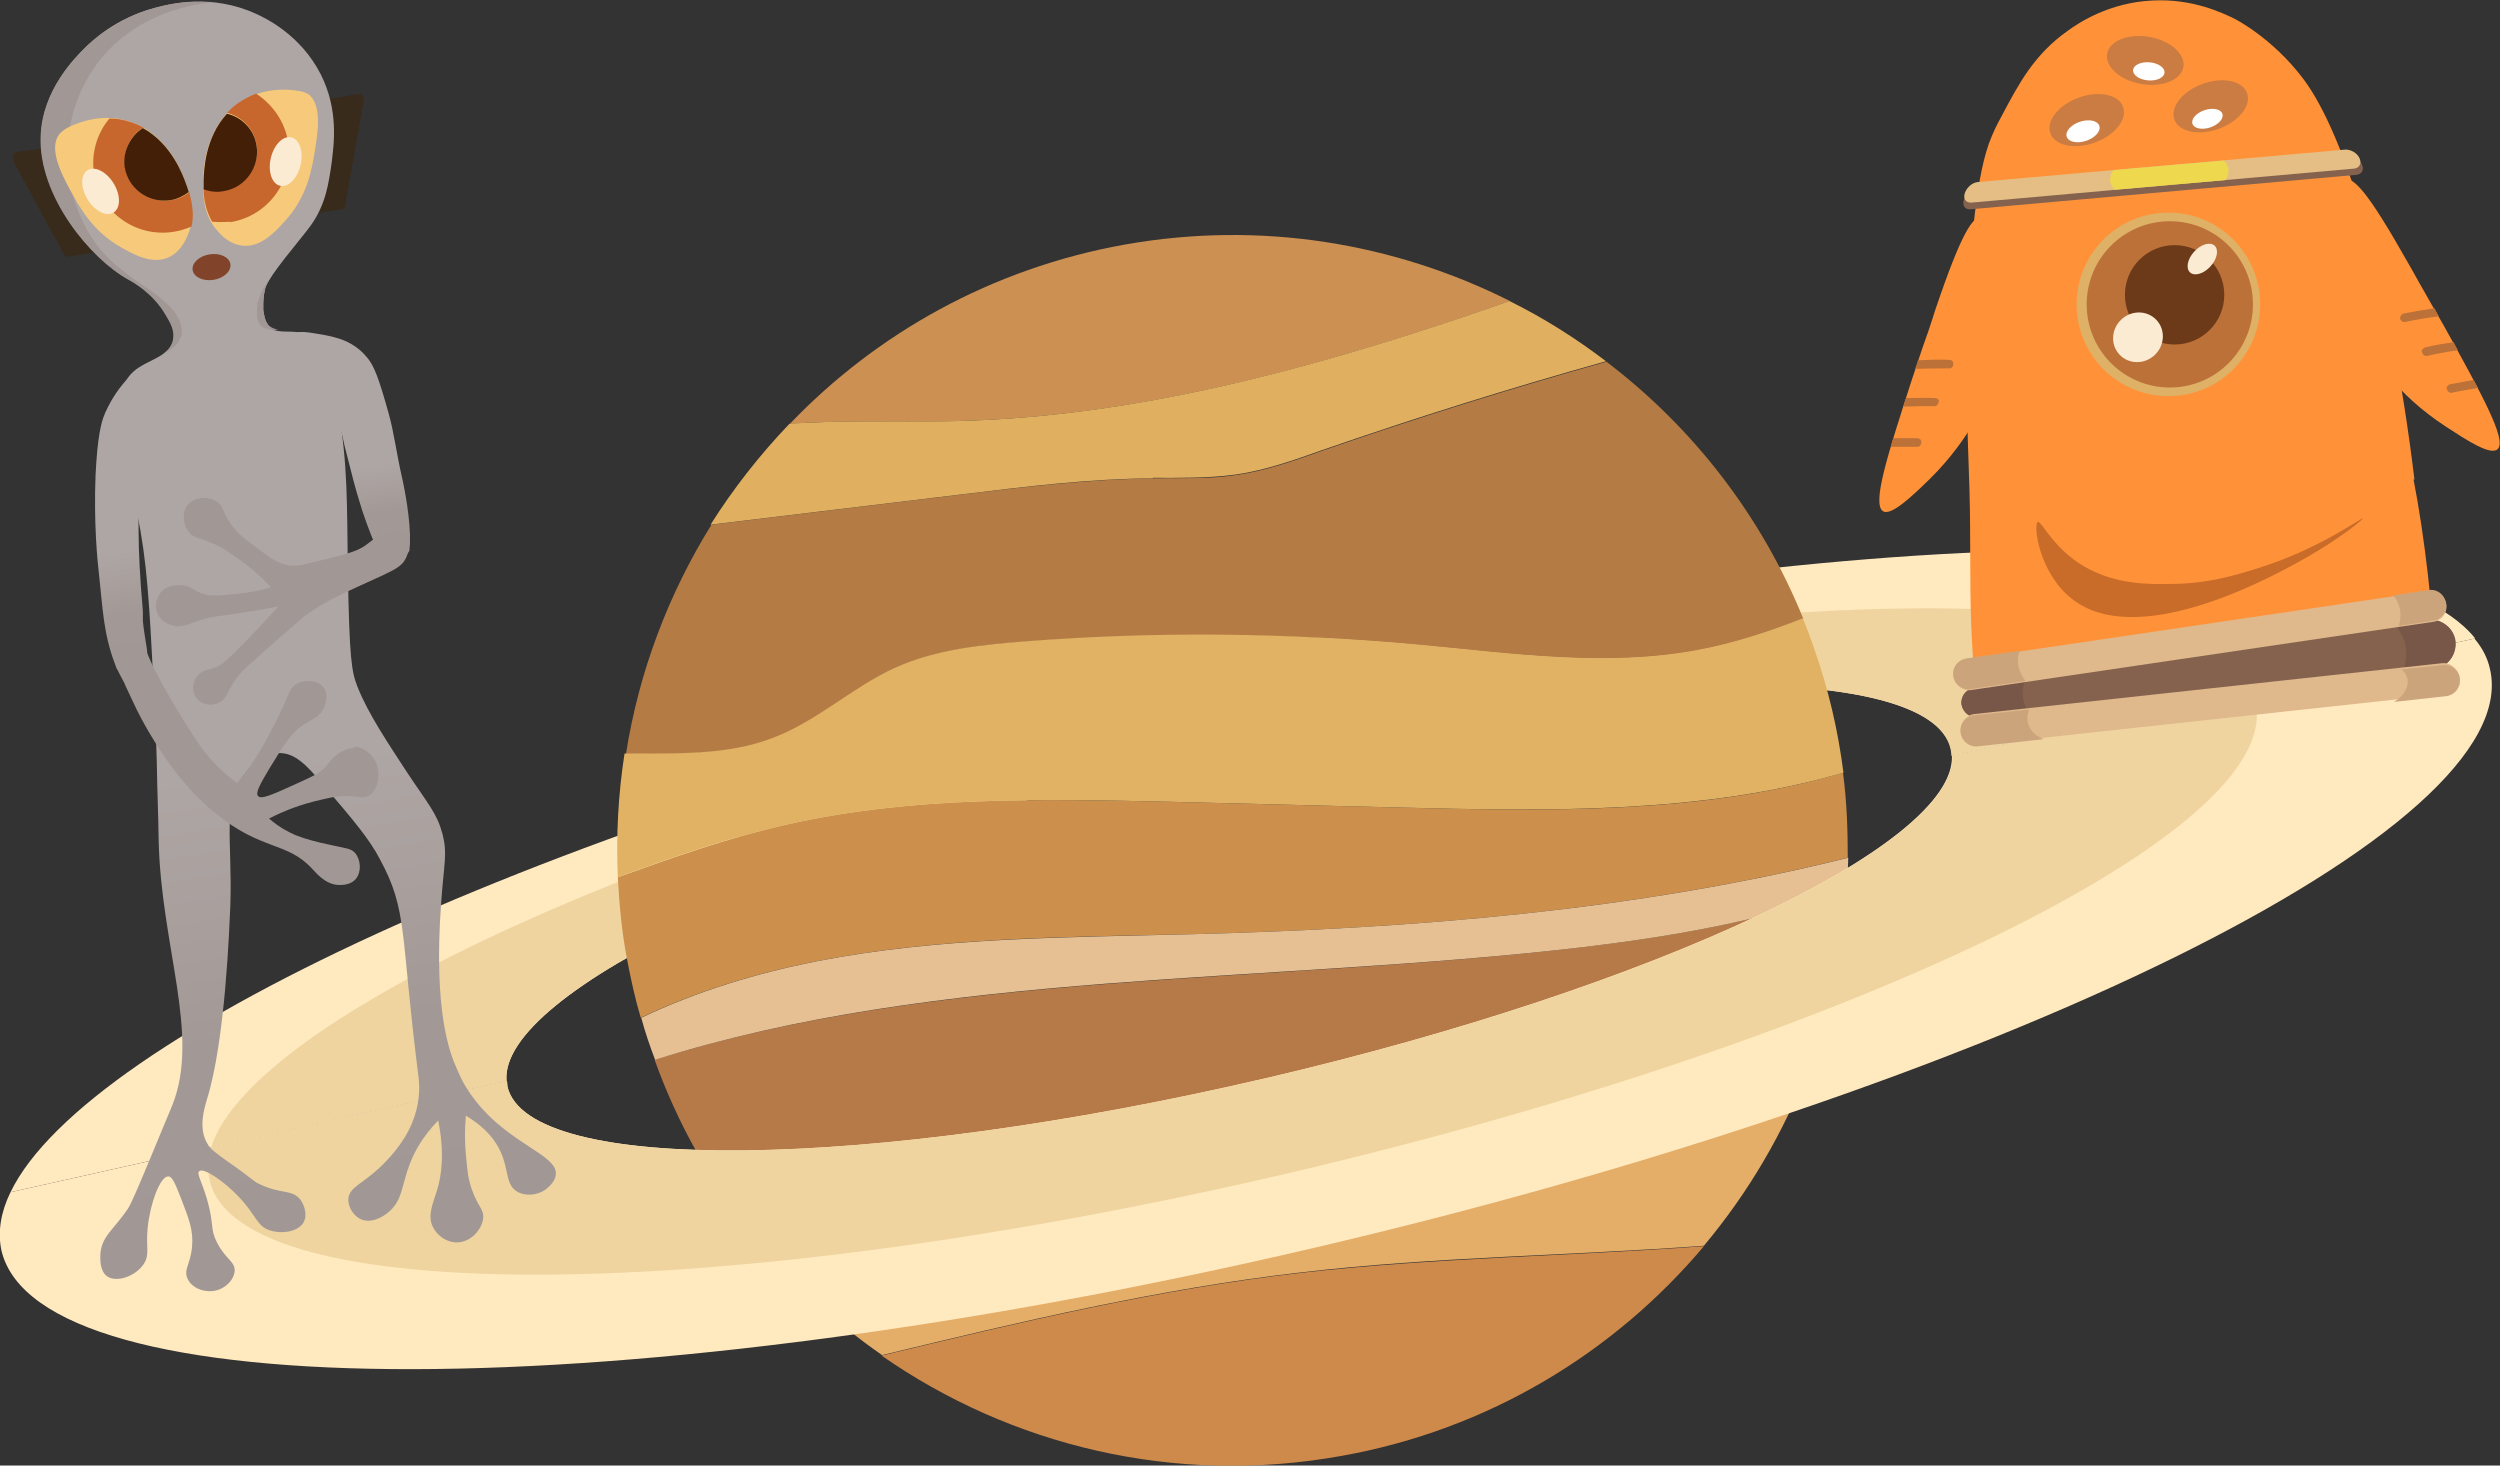
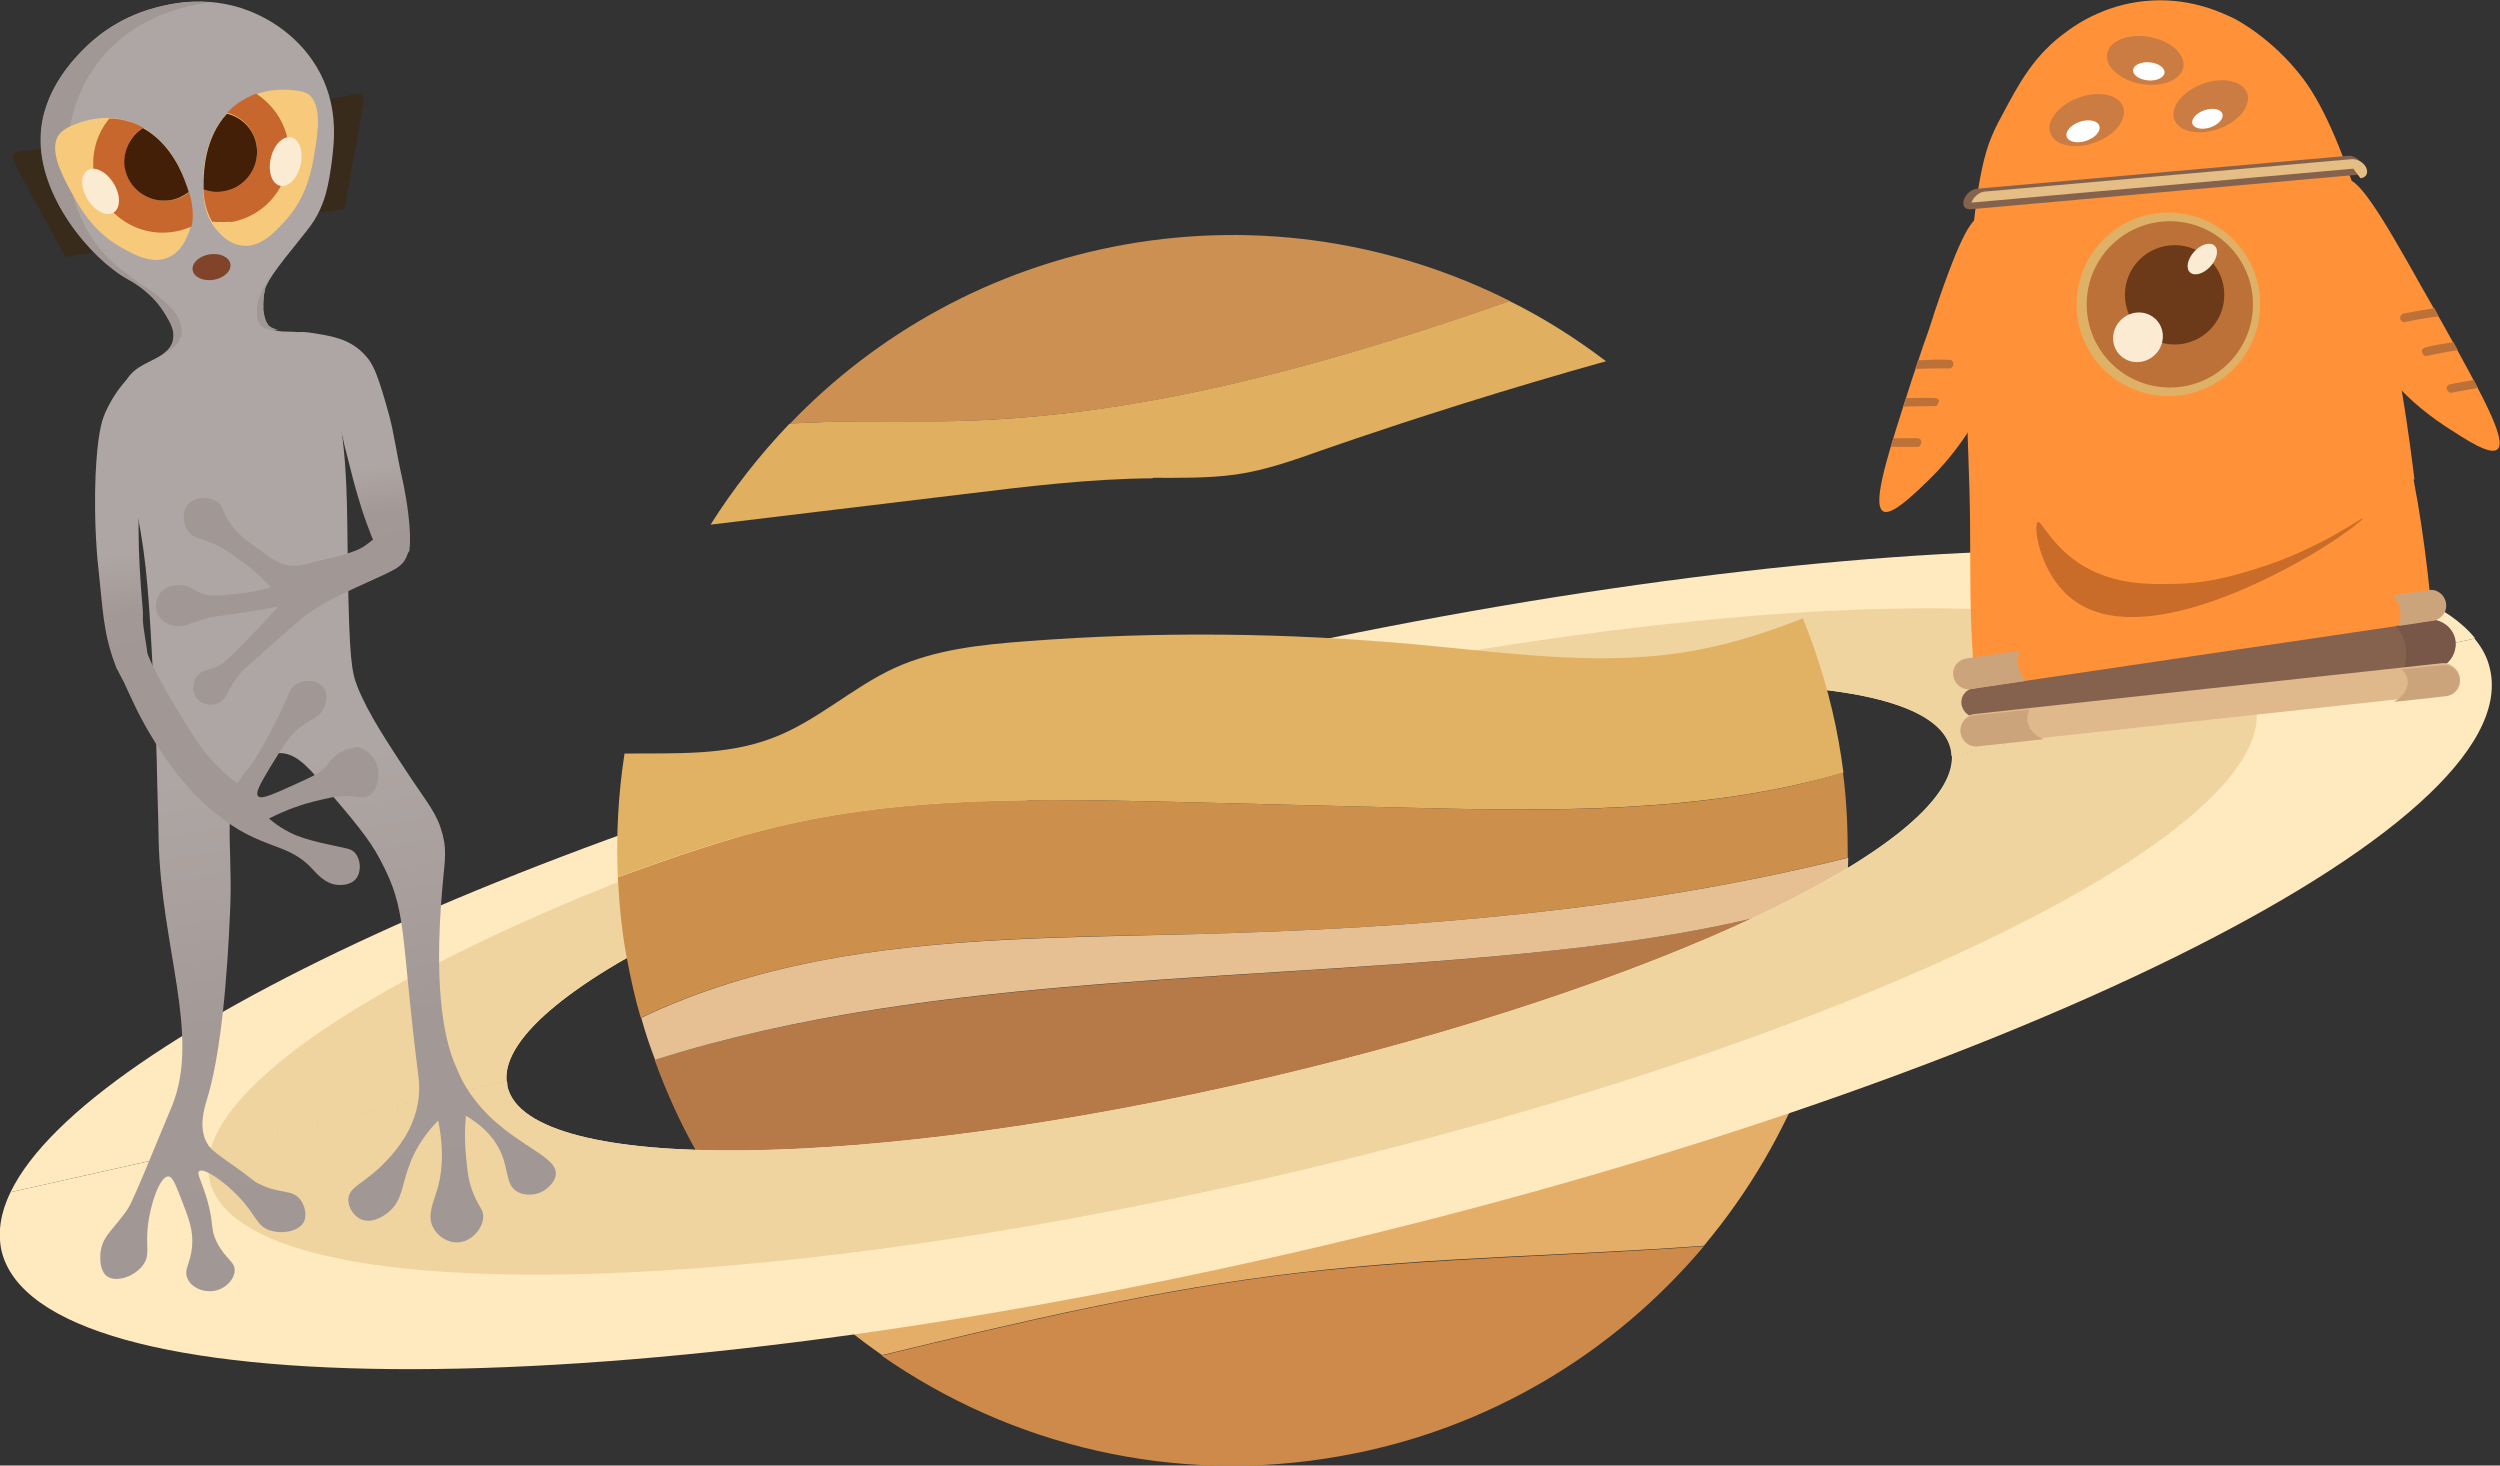
<svg xmlns="http://www.w3.org/2000/svg" xmlns:xlink="http://www.w3.org/1999/xlink" id="_レイヤー_1" data-name="レイヤー_1" version="1.1" viewBox="0 0 523.2 306.7">
  <rect x="0" y="0" width="523.2" height="306.7" fill="#333333" stroke="none" />
  <defs>
    <style>
      .st0 {
        fill: #e4ae68;
      }

      .st1 {
        fill: #ffe9bf;
      }

      .st2 {
        fill: #bc7139;
      }

      .st3 {
        fill: #81442a;
      }

      .st4 {
        fill: #e0af60;
      }

      .st5 {
        fill: #edd84e;
      }

      .st6 {
        fill: #cc904c;
      }

      .st7 {
        fill: #efd49f;
      }

      .st8 {
        fill: url(#_名称未設定グラデーション_32);
      }

      .st9 {
        fill: #fff;
      }

      .st10 {
        fill: #c96c29;
      }

      .st11 {
        fill: #6d3a19;
      }

      .st12 {
        fill: none;
      }

      .st13 {
        fill: #fbebd3;
      }

      .st14 {
        fill: #dfb88c;
      }

      .st15 {
        fill: #cca47c;
      }

      .st16 {
        fill: #a19795;
      }

      .st17 {
        fill: #ff9238;
      }

      .st18 {
        fill: #85624e;
      }

      .st19 {
        fill: #cc9052;
      }

      .st20 {
        fill: url(#_名称未設定グラデーション_31);
      }

      .st21 {
        fill: #ce8a4b;
      }

      .st22 {
        fill: url(#_名称未設定グラデーション_3);
      }

      .st23 {
        fill: #f6ca7a;
      }

      .st24 {
        fill: #cb7c43;
      }

      .st25 {
        fill: #e6bf93;
      }

      .st26 {
        fill: #382b1b;
      }

      .st27 {
        fill: #795748;
      }

      .st28 {
        fill: #c7672e;
      }

      .st29 {
        fill: #b47b44;
      }

      .st30 {
        fill: #b67a48;
      }

      .st31 {
        fill: #e4be84;
      }

      .st32 {
        fill: #deb167;
      }

      .st33 {
        fill: #e1b264;
      }

      .st34 {
        fill: #441f08;
      }
    </style>
    <linearGradient id="_名称未設定グラデーション_3" data-name="名称未設定グラデーション 3" x1="7.7" y1="-10" x2="7.7" y2="-60.1" gradientTransform="translate(71.9 128.8) rotate(-9.2)" gradientUnits="userSpaceOnUse">
      <stop offset="0" stop-color="#a19795" />
      <stop offset=".2" stop-color="#a29997" />
      <stop offset=".3" stop-color="#a9a09e" />
      <stop offset=".4" stop-color="#aea6a4" />
    </linearGradient>
    <linearGradient id="_名称未設定グラデーション_31" data-name="名称未設定グラデーション 3" x1="-37.3" y1="5" x2="-37.3" y2="-59.2" xlink:href="#_名称未設定グラデーション_3" />
    <linearGradient id="_名称未設定グラデーション_32" data-name="名称未設定グラデーション 3" x1="-23.3" y1="142.3" x2="-23.3" y2="-144" xlink:href="#_名称未設定グラデーション_3" />
  </defs>
  <g>
    <path class="st1" d="M249.4,158.5c83.4-19.5,154.6-20.3,158.9-1.8.1.5.2,1,.2,1.5l109.5-24.6c-21.5-26.8-137.3-24.5-271.3,6.9C119.3,170.2,18.3,216.2,2.2,249.5l103.8-23.3c-1.5-18.6,61.7-48.6,143.3-67.7Z" />
    <path class="st7" d="M246.5,148.5c-108.4,25.4-193.8,64.6-202.3,91.6l61.8-13.9c-1.5-18.6,61.7-48.6,143.3-67.7,83.4-19.5,154.6-20.3,158.9-1.8.1.5.2,1,.2,1.5l62.4-14c-12.5-23.9-110.4-22.4-224.4,4.3Z" />
    <g>
      <path class="st21" d="M272.1,266.4c-29.6,3.4-58.6,10.3-87.6,17.3,27,18.8,61.2,27.3,96.2,21,30.9-5.5,57.2-21.7,75.9-43.9-28.1,2.1-56.5,2.4-84.5,5.6Z" />
      <path class="st19" d="M201,88.1c37-1,73.1-10.8,108.1-22.7,2.3-.8,4.6-1.6,6.9-2.4-24.1-12.1-52.1-16.9-80.7-11.8-27.8,5-51.9,18.6-70,37.5,1.1,0,2.2-.2,3.3-.2,10.8-.6,21.6,0,32.4-.4Z" />
-       <path class="st29" d="M187.3,139.9c8.6-3.9,18.2-5,27.6-5.6,27.3-2,54.7-1.8,81.9.7,19.5,1.8,39.4,4.7,58.7,1.1,7.5-1.4,14.7-3.8,21.9-6.6-8.8-21.7-23.2-40.1-41.2-53.8-20,5.6-39.8,11.8-59.4,18.6-5.9,2.1-11.8,4.2-18,5.1-5.7.9-11.6.6-17.4.7-13.2.2-26.3,1.7-39.4,3.3-17.7,2.1-35.4,4.3-53.1,6.4-9,14.5-15.2,30.8-17.9,48,10.6-.1,21.3.5,31.1-3.3,9.1-3.5,16.5-10.6,25.4-14.6Z" />
      <path class="st30" d="M274.5,244.7c34.8-5.3,69.8-21,104-21.3,4.4-11.7,7.2-24.1,8-36.9-17.9,6.2-37.1,9.6-56,11.8-65.3,7.7-134.1,4.8-193.5,23.5,4.7,13.1,11.4,25.1,19.8,35.6,10.1-3.7,20.9-6.2,31.5-7.5,28.6-3.6,57.8-.9,86.2-5.2Z" />
      <path class="st6" d="M249.8,195.5c46-1.2,92.4-4.9,136.9-16,0-5.9-.2-11.8-1-17.8-29.2,8.7-61.8,8.1-92.8,7.3-16-.4-32-.8-48-1.2-26.9-.6-54.2-1.2-80.4,4.8-12,2.7-23.6,6.8-35.2,11,.3,5.6.8,11.3,1.9,17,.8,4.2,1.7,8.4,2.9,12.4,11.5-5.5,24-9.3,36.6-11.8,26-5.1,52.6-5.1,79.1-5.7Z" />
      <path class="st4" d="M241.3,100c5.8,0,11.6.1,17.4-.7,6.2-.9,12.1-3,18-5.1,19.6-6.8,39.4-13,59.4-18.6-6.3-4.8-13.1-9.1-20.2-12.6-2.3.8-4.6,1.6-6.9,2.4-35,11.9-71.2,21.7-108.1,22.7-10.8.3-21.6-.2-32.4.4-1.1,0-2.2.1-3.3.2-6.2,6.5-11.7,13.5-16.5,21.1,17.7-2.1,35.4-4.3,53.1-6.4,13.1-1.6,26.2-3.2,39.4-3.3Z" />
      <path class="st33" d="M245,167.8c16,.4,32,.8,48,1.2,31,.8,63.5,1.3,92.8-7.3-.3-2.2-.6-4.3-1-6.5-1.6-9-4.2-17.6-7.5-25.8-7.1,2.8-14.4,5.2-21.9,6.6-19.3,3.7-39.1.7-58.7-1.1-27.2-2.5-54.6-2.8-81.9-.7-9.4.7-19,1.7-27.6,5.6-8.9,4.1-16.2,11.1-25.4,14.6-9.8,3.8-20.5,3.2-31.1,3.3-1.3,8.4-1.8,17.1-1.4,25.9,11.6-4.3,23.2-8.3,35.2-11,26.3-6,53.5-5.4,80.4-4.8Z" />
      <path class="st25" d="M386.5,186.5c.2-2.3.2-4.7.3-7-44.5,11.1-91,14.8-136.9,16-26.4.7-53.1.6-79.1,5.7-12.6,2.5-25.1,6.3-36.6,11.8.8,3,1.8,5.9,2.9,8.8,59.3-18.8,128.2-15.9,193.5-23.5,18.9-2.2,38.1-5.6,56-11.8Z" />
      <path class="st0" d="M356.6,260.7c9.3-11.1,16.7-23.7,21.9-37.3-34.2.3-69.1,16-104,21.3-28.5,4.3-57.6,1.7-86.2,5.2-10.6,1.3-21.3,3.8-31.5,7.5,7.9,10.1,17.3,18.9,27.8,26.2,28.9-7,58-13.9,87.6-17.3,28-3.3,56.4-3.5,84.5-5.6Z" />
    </g>
    <path class="st12" d="M106.2,227.3c4.3,18.5,75.5,17.7,158.9-1.8,81.2-19,144.1-48.7,143.4-67.4L106.1,226.2c0,.4,0,.8.1,1.2Z" />
    <path class="st12" d="M249.4,158.5c-81.7,19.1-144.8,49.1-143.3,67.7l302.4-67.9c0-.5,0-1-.2-1.5-4.3-18.5-75.5-17.7-158.9,1.8Z" />
    <path class="st1" d="M518,133.6l-109.5,24.6c.7,18.7-62.2,48.4-143.4,67.4-83.4,19.5-154.6,20.3-158.9,1.8,0-.4-.1-.8-.1-1.2L2.2,249.5c-2.1,4.3-2.7,8.4-1.9,12.2,7.8,33.3,130.7,33.1,274.5-.5,143.8-33.6,254.1-87.9,246.3-121.2-.5-2.3-1.6-4.4-3.2-6.3Z" />
-     <path class="st12" d="M408.3,156.7c-4.3-18.5-75.5-17.7-158.9,1.8-81.7,19.1-144.8,49.1-143.3,67.7l302.4-67.9c0-.5,0-1-.2-1.5Z" />
    <path class="st12" d="M265.1,225.6c81.2-19,144.1-48.7,143.4-67.4L106.1,226.2c0,.4,0,.8.1,1.2,4.3,18.5,75.5,17.7,158.9-1.8Z" />
    <path class="st12" d="M246.5,148.5c114-26.6,211.9-28.2,224.4-4.3l47.1-10.6c-21.5-26.8-137.3-24.5-271.3,6.9C119.3,170.2,18.3,216.2,2.2,249.5l42-9.4c8.6-27,93.9-66.2,202.3-91.6Z" />
    <path class="st12" d="M518,133.6l-47.1,10.6c.5.9.8,1.8,1,2.8,6.3,26.8-84.5,70.9-202.7,98.6-118.2,27.6-219.1,28.3-225.4,1.5-.5-2.2-.4-4.6.4-7l-42,9.4c-2.1,4.3-2.7,8.4-1.9,12.2,7.8,33.3,130.7,33.1,274.5-.5,143.8-33.6,254.1-87.9,246.3-121.2-.5-2.3-1.6-4.4-3.2-6.3Z" />
    <path class="st7" d="M265.1,225.6c-83.4,19.5-154.6,20.3-158.9,1.8,0-.4-.1-.8-.1-1.2l-61.8,13.9c-.8,2.4-.9,4.8-.4,7,6.3,26.8,107.2,26.1,225.4-1.5,118.2-27.6,209-71.8,202.7-98.6-.2-1-.6-1.9-1-2.8l-62.4,14c.7,18.7-62.2,48.4-143.4,67.4Z" />
  </g>
  <g>
    <path class="st22" d="M64.1,77.2c3,3.1,4.5,6.4,5.7,9,.3.6,1.2,2.3,1.8,4.8.3,1.5.7,3.1,1.1,4.6.9,3.6,1.6,6.4,2.6,9.6.7,2.4,1.9,5.8,3.6,9.8.1.3.4.8.9,1.2,1.7,1.4,5.1.8,5.9-1,0-.2,0-.6.1-1.4,0-1,0-1.8,0-2-.2-5.3-1.5-11.1-1.5-11.1-1.5-6.6-1.8-10.1-3-14.3-2-7.2-3-9.8-4.4-11.5-.5-.6-.9-1-1-1.1-3.1-3-6.6-3.5-11.1-4.2-1.6-.2-2.4-.2-2.9.2-1.3,1.2-.2,4.1-.1,4.2.6,1.5,1.5,2.3,2.3,3.2Z" />
    <path class="st20" d="M24.3,139.9c.3.2.7.6,1.3.8,1.4.5,3.5.5,4.6-.8.5-.6.6-1.4.6-1.4,0-.3,0-.6,0-.9,0,0,0-.5,0-1.1,0-.8-.7-4.1-.9-6.6,0-.4,0-1.1,0-2-.6-6.8-.9-12.5-.9-16.9,0,0-.3-12.4,2-18,2.2-5.2,3.8-6.8,3.8-6.8,1.6-2.2,2.7-3.3,3.3-5.6.2-.8,1-3.9-.5-5.3-1.1-1-2.9-.6-4-.3-6.8,1.6-10.7,9.4-11.4,11-.2.4-.3.6-.3.7-.7,1.6-1.5,4.6-1.9,12.7-.4,10.2.4,18.1.7,20.6.8,7.2.9,12.4,3.3,18.8.2.5.3.9.5,1.2Z" />
    <path class="st26" d="M9.1,31c-.3,0-1.2.3-3.3.5-1.8.2-2.7.2-3,.8-.4.6.1,1.6.3,2,1.1,2.1,5.1,9.5,10.6,19.5,2.1-.3,4.2-.7,6.3-1-6-18.2-9.2-21.9-10.9-21.8Z" />
    <path class="st26" d="M69.3,20.6c.3,0,1.2-.1,3.3-.5,1.8-.4,2.6-.6,3.1-.2.6.5.4,1.5.3,2-.4,2.3-1.9,10.6-3.9,21.8-2.1.3-4.2.7-6.3,1,0-19.2,1.8-23.7,3.5-24.1Z" />
    <path class="st8" d="M56,67.8c-.6-.8-.7-1.8-.9-2.9,0,0,0-.6,0-1.4,0,0,0-1.5.4-3.1.7-2.7,7.3-10.1,9.6-13.3,3.1-4.4,3.7-8.8,4.3-13,.5-4,1.5-11.1-2.3-18.6-4.2-8.2-11.5-11.7-13.5-12.6-9.4-4.3-18-2.1-21.1-1.3-8.3,2.2-13.3,7-14.8,8.5-2,2-8.8,8.8-9.1,18.3-.5,12.6,10.5,25.7,18.3,30,.9.5,5.2,2.8,7.9,7.5.9,1.5,1.9,3.2,1.5,5.1-.7,3.7-5.6,4.3-8.3,6.7-5.8,5-1.5,16.8,1.4,33.4,1.7,9.8,2.1,19.8,3.1,39.9.3,5.8.4,12.8.4,12.8.2,6.6.3,10.9.3,12,.5,22.3,8.7,40.7,2.9,55.4-.6,1.5-3.6,8.6-3.9,9.4-3.1,7.5-4.7,11.2-5.4,12.3-3,4.5-5.6,5.8-5.8,9.7,0,.7-.2,3.3,1.4,4.5,2,1.4,6,0,7.7-2.6,1.3-2,.4-3.4.8-7.5.5-5.1,2.6-10.8,4.3-10.8.9,0,1.5,1.6,2.8,4.9,1.5,3.9,2.5,6.4,2.2,9.7-.3,3.8-1.9,4.9-.9,6.9.8,1.7,3,2.7,5.1,2.5,2.5-.2,4.5-2.2,4.7-4.1.2-2.1-1.9-2.5-3.7-6.1-1.5-2.9-.5-3.6-2.1-9.1-1.2-4-2.2-5.3-1.6-5.8.9-.8,5.2,2.1,8.3,5.4,3.7,3.9,3.7,6.1,6.5,7,2.5.8,6,.3,7.1-1.8.7-1.4.2-3.3-.7-4.6-1.8-2.3-4.1-1.1-8.6-3.3-1.5-.7-.6-.5-6.9-4.9-3.4-2.4-3.7-3-3.9-3.4-2.2-3.4-.6-7.9-.2-9.4,3.9-12.4,4.7-36.3,4.9-40.5.5-14.2-2-21.9,3.5-28.2.8-.9,3.4-3.8,6.8-3.8,3.2,0,5.6,2.4,9.1,6.6,6.5,7.6,9.7,11.4,11.9,15.6,5.9,10.9,4.2,15.1,8.1,45.7.3,2.4.2,5.8-1.4,9.6-1.8,4.4-5.3,7.9-6.9,9.4-3.7,3.4-6.2,4-6.4,6.4-.1,1.7,1.1,3.6,2.7,4.3,2.7,1.1,5.6-1.4,5.8-1.6,2.9-2.5,2.6-5.5,4.4-10.1.9-2.4,2.6-5.6,5.9-9,1.4,6.8.7,11.7-.3,14.8-.8,2.6-2,5.1-.8,7.5.9,1.8,2.9,3.3,5.2,3.2,2.8-.1,5-2.7,5.3-4.9.3-2-1.1-2.5-2.4-6.3-.8-2.3-.9-4.1-1.2-7.2-.2-2.1-.3-4.8,0-8.1,4.4,2.6,6.3,5.4,7.3,7.6,1.7,3.8,1,6.7,3.3,8.2,1.7,1.1,4.3.9,6-.3.2-.2,1.9-1.3,2.2-3,.8-4.6-11.1-6.6-18.4-17.9-1.2-1.8-1.8-3.3-2.4-4.7-1.3-2.9-4.8-11.6-3.2-34.1.6-8.8,1.4-10.5.3-14.8-1.2-4.4-3-6.2-7.5-13-3.7-5.7-8-12-10.3-17.8-1.2-3.1-1.7-5.6-2-24.6-.2-13.7,0-21.9-2-33.3-1-5.8-3-15-8-16.2-2.2-.5-5.5.4-7-1.6Z" />
    <path class="st16" d="M85,111.9c-.3-.3-.7-.3-1.4-.4-1.7-.3-3.1.2-4,.6-1.4.6-2.1,1.3-2.8,1.8-2.3,1.8-5.5,2.3-11.8,3.9-1.9.5-2.5.6-3.5.6-2.9,0-4.9-1.6-8.2-4.1-2.5-1.8-3.7-2.8-4.9-4.5-1.9-2.6-1.6-4.1-3.3-5-1.7-.9-4.5-.9-5.9,1-1.2,1.6-.8,4,.2,5.4,1,1.4,2.2,1.3,5.1,2.5,2.3,1,3.7,2.1,6,3.7,1.7,1.2,3.9,3,6.2,5.5-1.9.6-4.3,1.1-7.1,1.4-3.7.3-5.5.6-7.4-.1-1.8-.7-2.2-1.5-4-1.7-.7,0-3-.3-4.5,1.4-1.1,1.3-1.4,3.3-.6,4.8.9,1.6,2.6,2.1,3,2.2,2.2.6,3.5-.5,6.8-1.4,1.4-.4,1.1-.3,7.2-1.2,2-.3,4.8-.7,8.2-1.4-5.5,6-9.7,10.3-11.2,11.5-.6.5-1.3,1-2.1,1.3-.9.4-1.8.4-2.7.9-1.9,1-2.5,3.9-1.1,5.6,1.4,1.7,4.3,1.7,5.7,0,.6-.7.9-1.6,1.4-2.4,1.2-2.3,3.1-4.1,5.1-5.8,3.2-2.9,6.5-5.8,9.8-8.6,1.3-1.1,2.4-1.7,3.9-2.7,3.2-1.9,5.6-2.9,13-6.3,2.5-1.2,4-1.9,4.8-3.5.8-1.5,1.1-4,0-4.9Z" />
    <path class="st16" d="M73.9,156.6c-1.4,0-2.5.7-3.2,1.2-1.2.8-1.8,1.7-2.3,2.4-1.1,1.4-2.8,2.2-6.1,3.7-5.1,2.3-7.6,3.5-8.3,2.7-.6-.7.5-2.6,2.4-5.8,3-4.9,4.5-7.4,7.2-9.2,1.9-1.2,3.3-1.6,4.2-3.4,0-.2,1.1-2.5,0-4.2-1.2-1.7-3.8-1.8-5.5-1-1.5.7-1.8,2.1-3.2,5.2,0,0-1.7,3.8-4.6,8.8-1,1.7-2.6,4.2-4.9,6.9-3.9-2.9-6.3-5.8-7.7-7.8-2.2-3.1-8.9-13.8-11-19.2-.1-.3-.4-1.1-1.2-1.6-1.5-.9-4.1-.2-5.1,1.5-.3.6-.4,1.1-.4,1.4,0,.2,0,.4,0,.5.1,1.2.8,2.3,1.8,4.2.1.2.2.5.3.7,1,2.1,1.5,3.2,1.5,3.2,4.1,8.9,9.6,15.6,9.6,15.6,1.9,2.3,4.1,4.9,7.7,7.8,9.8,8,15,5.8,20.4,11.8.7.7,2.5,3,5.2,3.2.4,0,2.6.2,3.8-1.3,1.2-1.5,1-4-.2-5.4-.9-1-1.8-.9-5.7-1.8-1.9-.4-4.4-1-6.7-1.9-1.4-.6-3.4-1.6-5.6-3.5,3.7-1.9,7.1-3,9.5-3.6,3-.7,4.4-1.1,6.6-1.1,2.7,0,3.5.6,4.7,0,1.9-1.1,2.7-4.4,1.6-7-.8-1.7-2.5-3.3-4.6-3.3Z" />
    <g>
      <path class="st12" d="M98.1,227.8c-1.2-1.8-1.8-3.3-2.4-4.7-1.3-2.9-4.8-11.6-3.2-34.1.6-8.8,1.4-10.5.3-14.8-1.2-4.4-3-6.2-7.5-13-3.7-5.7-8-12-10.3-17.8-1.2-3.1-1.7-5.6-2-24.6-.2-13.7,0-21.9-2-33.3-1-5.8-3-15-8-16.2-1.4-.3-3.2,0-4.8-.3-.7,0-1.1,0-1.6,0-.7-.1-1.8-.3-2.3-1.2-.7-1.1-.6-2.5-.5-3.4,0-.5.1-1,.2-1.4,0-.3.4-1.5,1.3-3,.5-.9,1.1-1.6,1.6-2.3,2.3-3.4,6.4-8.1,8.1-10.5,3.1-4.4,3.7-8.8,4.3-13,.5-4,1.5-11.1-2.3-18.6-4.2-8.2-11.5-11.7-13.5-12.6-3.3-1.5-6.4-2.2-9.3-2.4-5.8.6-16.6,3.1-23.8,12.7-5.4,7.2-6.2,15-6.3,18.3-.3,10,4.3,17.6,6.9,20.7,1.3,1.5,2.6,2.7,2.6,2.7.7.6,1.8,1.5,3.2,2.6,3.1,2.4,4.3,2.8,6.8,4.9,1.7,1.4,3.2,2.9,3.9,4.6,0,.2.9,2.1.4,3.6,0,.2-.3,1.2-1.8,2.3-.7.5-1.3.8-1.8,1.1-1.8,1.3-4.5,2.2-6.2,3.7-5.8,5-1.5,16.8,1.4,33.4,1.7,9.8,2.1,19.8,3.1,39.9.3,5.8.4,12.8.4,12.8.2,6.6.3,10.9.3,12,.5,22.3,8.7,40.7,2.9,55.4-.6,1.5-3.6,8.6-3.9,9.4-3.1,7.5-4.7,11.2-5.4,12.3-3,4.5-5.6,5.8-5.8,9.7,0,.7-.2,3.3,1.4,4.5,2,1.4,6,0,7.7-2.6,1.3-2,.4-3.4.8-7.5.5-5.1,2.6-10.8,4.3-10.8.9,0,1.5,1.6,2.8,4.9,1.5,3.9,2.5,6.4,2.2,9.7-.3,3.8-1.9,4.9-.9,6.9.8,1.7,3,2.7,5.1,2.5,2.5-.2,4.5-2.2,4.7-4.1.2-2.1-1.9-2.5-3.7-6.1-1.5-2.9-.5-3.6-2.1-9.1-1.2-4-2.2-5.3-1.6-5.8.9-.8,5.2,2.1,8.3,5.4,3.7,3.9,3.7,6.1,6.5,7,2.5.8,6,.3,7.1-1.8.7-1.4.2-3.3-.7-4.6-1.8-2.3-4.1-1.1-8.6-3.3-1.5-.7-.6-.5-6.9-4.9-3.4-2.4-3.7-3-3.9-3.4-2.2-3.4-.6-7.9-.2-9.4,3.9-12.4,4.7-36.3,4.9-40.5.5-14.2-2-21.9,3.5-28.2.8-.9,3.4-3.8,6.8-3.8,3.2,0,5.6,2.4,9.1,6.6,6.5,7.6,9.7,11.4,11.9,15.6,5.9,10.9,4.2,15.1,8.1,45.7.3,2.4.2,5.8-1.4,9.6-1.8,4.4-5.3,7.9-6.9,9.4-3.7,3.4-6.2,4-6.4,6.4-.1,1.7,1.1,3.6,2.7,4.3,2.7,1.1,5.6-1.4,5.8-1.6,2.9-2.5,2.6-5.5,4.4-10.1.9-2.4,2.6-5.6,5.9-9,1.4,6.8.7,11.7-.3,14.8-.8,2.6-2,5.1-.8,7.5.9,1.8,2.9,3.3,5.2,3.2,2.8-.1,5-2.7,5.3-4.9.3-2-1.1-2.5-2.4-6.3-.8-2.3-.9-4.1-1.2-7.2-.2-2.1-.3-4.8,0-8.1,4.4,2.6,6.3,5.4,7.3,7.6,1.7,3.8,1,6.7,3.3,8.2,1.7,1.1,4.3.9,6-.3.2-.2,1.9-1.3,2.2-3,.8-4.6-11.1-6.6-18.4-17.9Z" />
      <path class="st16" d="M54,63c-.1.4-.2.9-.2,1.4,0,.9-.2,2.3.5,3.4.6.9,1.6,1.1,2.3,1.2.4,0,.9.1,1.6,0-.9-.2-1.7-.5-2.2-1.2-.6-.8-.7-1.8-.9-2.9,0,0,0-.6,0-1.4,0,0,0-1.5.4-3.1.2-.7.7-1.7,1.5-2.8-.6.7-1.1,1.4-1.6,2.3-.9,1.5-1.2,2.7-1.3,3Z" />
      <path class="st16" d="M37.9,70.6c.5-1.5-.3-3.4-.4-3.6-.7-1.7-2.2-3.2-3.9-4.6-2.5-2.1-3.7-2.5-6.8-4.9-1.4-1.1-2.6-2-3.2-2.6,0,0-1.3-1.2-2.6-2.7-2.6-3.1-7.2-10.7-6.9-20.7.1-3.3.9-11.1,6.3-18.3C27.7,3.6,38.5,1.1,44.2.5c-5.4-.5-9.8.6-11.8,1.2-8.3,2.2-13.3,7-14.8,8.5-2,2-8.8,8.8-9.1,18.3-.5,12.6,10.5,25.7,18.3,30,.9.5,5.2,2.8,7.9,7.5.9,1.5,1.9,3.2,1.5,5.1-.2,1.3-1.1,2.3-2.1,3,.6-.3,1.2-.6,1.8-1.1,1.5-1.1,1.8-2.1,1.8-2.3Z" />
    </g>
    <g>
      <ellipse class="st3" cx="44.3" cy="55.9" rx="4" ry="2.7" transform="translate(-8.4 7.8) rotate(-9.2)" />
      <g>
        <path class="st23" d="M12.4,28.1c.3-.3.7-.9,2.4-1.7,2.3-1,6.9-2.7,12.2-1,8.1,2.6,11.2,10.9,11.8,12.8.8,2.2,2.4,6.7.5,11-.4.9-1.4,3.4-3.9,4.6-3.5,1.7-7.5-.6-10-2-6.1-3.4-8.9-8.7-10.7-12-1.8-3.3-4.6-8.7-2.3-11.7Z" />
        <g>
          <path class="st28" d="M19.6,36.4c1.3,8,8.8,13.4,16.8,12.1,1.3-.2,2.5-.6,3.7-1.1.6-2.7,0-5.3-.5-7.2-1.1.9-2.4,1.5-3.9,1.7-4.5.7-8.8-2.3-9.5-6.9-.5-3.4,1-6.6,3.8-8.3-.9-.5-1.8-.9-2.8-1.2-1.5-.5-2.9-.7-4.3-.7-2.6,3.1-3.9,7.3-3.2,11.7Z" />
          <path class="st34" d="M26.1,35c.7,4.5,5,7.6,9.5,6.9,1.5-.2,2.8-.9,3.9-1.7-.2-.7-.4-1.3-.6-1.8-.6-1.7-3-8.3-9-11.6-2.7,1.7-4.3,5-3.8,8.3Z" />
        </g>
      </g>
      <g>
        <path class="st23" d="M64.4,19.7c-.3-.3-1-.6-2.8-.8-2.5-.3-7.4-.4-11.9,2.9-6.9,5-7.1,13.9-7.2,15.9,0,2.4-.2,7.1,3,10.6.6.7,2.4,2.8,5.2,3.1,3.8.5,6.9-2.9,8.9-5.1,4.8-5.2,5.7-11.1,6.3-14.8.6-3.7,1.6-9.7-1.5-11.9Z" />
        <g>
          <path class="st28" d="M48.2,46.5c8-1.3,13.4-8.8,12.1-16.8-.7-4.3-3.3-7.9-6.7-10.1-1.3.5-2.5,1.1-3.8,2-.9.6-1.6,1.3-2.3,2,3.1.8,5.6,3.3,6.2,6.7.7,4.5-2.3,8.8-6.9,9.5-1.5.2-2.9,0-4.2-.4,0,2,.4,4.6,1.8,7,1.2.1,2.5.1,3.8,0Z" />
          <path class="st34" d="M46.8,40c4.5-.7,7.6-5,6.9-9.5-.5-3.4-3.1-6-6.2-6.7-4.7,5.1-4.8,12.1-4.9,13.9,0,.5,0,1.2,0,1.9,1.3.5,2.7.7,4.2.4Z" />
        </g>
      </g>
      <ellipse class="st13" cx="59.8" cy="33.7" rx="5.2" ry="3.2" transform="translate(13.5 84.5) rotate(-77)" />
      <ellipse class="st13" cx="21.1" cy="40" rx="3.2" ry="5.2" transform="translate(-17.8 16.9) rotate(-31.4)" />
    </g>
  </g>
  <g>
    <path class="st17" d="M505.1,100.3c1.2,6.2,2.2,12.9,3,19.9.5,4.5.9,8.8,1.2,13-31.9,4.2-63.8,8.4-95.7,12.7-.2-1.8-.5-4.7-.7-8.2-.7-10.4-.5-17-.6-27.3,0-4.4-.2-10.9-.5-19,0-3.1-1.3-48.1,5-62.8.9-2.2,2.1-4.3,2.1-4.3,3.6-6.8,6.8-12.9,13.9-17.9,2.2-1.6,8.6-5.9,17.8-6.3,8.3-.4,14.5,2.6,17,3.8,0,0,8,4,14.5,12.7,8.7,11.6,18.2,42.3,23.2,83.8Z" />
    <ellipse class="st24" cx="462.6" cy="22.1" rx="8.1" ry="5" transform="translate(20.4 159.7) rotate(-20)" />
    <ellipse class="st24" cx="436.7" cy="25" rx="8.1" ry="5" transform="translate(17.8 151) rotate(-20)" />
    <ellipse class="st24" cx="448.7" cy="12.6" rx="5" ry="8.1" transform="translate(359.4 452.5) rotate(-80.1)" />
    <circle class="st32" cx="453.8" cy="63.7" r="19.2" />
    <circle class="st2" cx="454.1" cy="63.7" r="17.4" />
    <circle class="st11" cx="455.1" cy="61.7" r="10.4" />
    <ellipse class="st13" cx="460.8" cy="54.1" rx="3.8" ry="2.3" transform="translate(109.7 357.4) rotate(-47.5)" />
    <ellipse class="st13" cx="447.3" cy="70.5" rx="5.3" ry="5.1" transform="translate(74 326.7) rotate(-43.4)" />
    <g>
      <path class="st17" d="M490.8,37.3c2,.4,4.3,2,13.2,17.8,0,0,1,1.7,2.2,3.9,0,0,0,0,0,0,1.2,2.1,1.9,3.3,2.9,5.1,0,0,1,1.7,2.2,3.8,8.2,14.8,13.4,24.2,11.4,26.1-1.5,1.4-6.5-1.9-10.8-4.7-5.4-3.5-9.2-7.3-11.5-10-1.1-1.1-25.5-26.9-18.5-37.8,1.7-2.7,5.7-4.9,8.8-4.3Z" />
      <path class="st2" d="M512.1,81.4c0,.4.5.9,1,.8,1.8-.4,3.7-.7,5.5-1-.3-.5-.6-1.1-.9-1.7-1.6.3-3.3.6-4.9.9-.5.1-.8.5-.8,1Z" />
      <path class="st2" d="M506.9,73.7c0,.4.5.9,1,.8,2.2-.5,4.3-.9,6.5-1.2-.3-.5-.6-1.1-.9-1.7-2,.3-3.9.6-5.9,1.1-.5.1-.8.5-.8,1Z" />
      <path class="st2" d="M502.3,66.6c0,.4.5.9,1,.8,2.3-.5,4.7-.9,7.1-1.2-.4-.7-.7-1.3-.9-1.7-2.1.3-4.3.7-6.4,1.1-.5.1-.8.5-.8,1Z" />
    </g>
    <path class="st18" d="M511.5,139.2c-32.9,3.6-65.8,7.2-98.7,10.8-1.2-.3-2.1-1.4-2.3-2.6-.2-1.3.5-2.6,1.8-3.2,32.5-4.8,65-9.6,97.5-14.4,1.9.5,3.5,1.9,3.9,3.8.5,2.1-.3,4.4-2.2,5.6Z" />
    <g>
-       <path class="st27" d="M423.9,142.5c-3.9.6-7.7,1.1-11.6,1.7-1.2.6-1.9,1.9-1.8,3.2.2,1.2,1.1,2.3,2.3,2.6,3.9-.4,7.7-.8,11.6-1.3-.5-.8-1.1-2-1.1-3.7,0-1.1.3-2,.6-2.6Z" />
      <path class="st27" d="M509.8,129.8c-2.8.4-5.6.8-8.4,1.2.6.7,1.4,1.9,1.9,3.5.6,2.4.1,4.5-.3,5.6,2.9-.3,5.7-.6,8.6-.9,1.8-1.3,2.7-3.5,2.2-5.6-.5-1.9-2-3.3-3.9-3.8Z" />
    </g>
    <path class="st10" d="M426.4,109.2c.8-.4,3.1,5.4,9.7,9.3,6.7,3.9,13.6,3.8,18.7,3.7,7.6-.1,13.3-1.9,18.1-3.4,12.9-4.1,21.4-10.6,21.6-10.3.1.2-4.5,3.9-10.8,7.6-5.2,3-35.5,20.6-50,9.3-6.9-5.3-8.3-15.6-7.2-16.2Z" />
-     <rect class="st14" x="408.2" y="130.6" width="104.3" height="6.5" rx="3.2" ry="3.2" transform="translate(-14.6 68.9) rotate(-8.4)" />
    <rect class="st14" x="410" y="144.4" width="105" height="6.5" rx="3.3" ry="3.3" transform="translate(-13.2 50.5) rotate(-6.2)" />
    <g>
      <path class="st15" d="M422.6,136.2l-11.1,1.6c-1.8.3-3,1.9-2.7,3.7.3,1.8,1.9,3,3.7,2.7l11.4-1.7c-.5-.6-1.5-2-1.6-4,0-.9.1-1.7.4-2.3Z" />
      <path class="st15" d="M511.9,126.2c-.3-1.8-1.9-3-3.7-2.7l-7.3,1.1c.4.5.9,1.3,1.2,2.3.5,1.7.2,3.3-.1,4.1l7.2-1.1c1.8-.3,3-1.9,2.7-3.7Z" />
    </g>
    <g>
      <path class="st15" d="M424.3,150.9c-.1-.9.1-1.8.4-2.4l-11.5,1.2c-1.8.2-3.1,1.8-2.9,3.6.2,1.8,1.8,3.1,3.6,2.9l13.8-1.5c-1.9-.7-3.2-2.2-3.4-3.9Z" />
      <path class="st15" d="M503.9,142.7c0,1.5-1,3.1-2.9,4.2l10.9-1.2c1.8-.2,3.1-1.8,2.9-3.6-.2-1.8-1.8-3.1-3.6-2.9l-8.6.9c.6.5,1.3,1.4,1.3,2.6Z" />
    </g>
    <rect class="st12" x="410" y="144.4" width="105" height="6.5" rx="3.3" ry="3.3" transform="translate(-13.2 50.5) rotate(-6.2)" />
    <path class="st18" d="M493,36.6l-80.6,7.2c-1.2.1-1.8-.8-1.4-2,.4-1.2,1.6-2.2,2.7-2.3l77.7-6.9c1.1-.1,2.4.7,2.9,1.8.5,1.1,0,2.1-1.2,2.2Z" />
-     <path class="st31" d="M492.5,35.3l-79.9,7.1c-1.2.1-1.8-.8-1.4-2h0c.4-1.2,1.6-2.2,2.7-2.3l77-6.8c1.1,0,2.4.7,2.9,1.8h0c.5,1.1,0,2.1-1.2,2.2Z" />
-     <path class="st5" d="M465.4,33.6l-23.1,2c-.5.6-.7,1.3-.7,2.1h0c0,.8.5,1.5,1,2l23.1-2c.5-.6.7-1.3.7-2.1,0-.8-.5-1.5-1-2Z" />
+     <path class="st31" d="M492.5,35.3l-79.9,7.1h0c.4-1.2,1.6-2.2,2.7-2.3l77-6.8c1.1,0,2.4.7,2.9,1.8h0c.5,1.1,0,2.1-1.2,2.2Z" />
    <ellipse class="st9" cx="461.9" cy="24.7" rx="3.3" ry="1.9" transform="translate(16.1 148) rotate(-18.5)" />
    <ellipse class="st9" cx="435.9" cy="27.3" rx="3.6" ry="2.1" transform="translate(13.9 139.9) rotate(-18.5)" />
    <ellipse class="st9" cx="450" cy="15" rx="1.9" ry="3.3" transform="translate(397.1 462.1) rotate(-85.2)" />
    <g>
      <path class="st17" d="M414.5,45.2c-1.8.8-3.8,2.8-9.6,20,0,.1-.6,1.9-1.4,4.3,0,0,0,0,0,0-.8,2.3-1.3,3.6-1.9,5.5,0,0-.6,1.9-1.4,4.2-5.2,16.1-8.5,26.3-6.1,27.8,1.7,1,6-3.1,9.7-6.7,4.6-4.5,7.6-9,9.4-12,.9-1.3,19.8-31.3,10.9-40.6-2.2-2.3-6.5-3.7-9.5-2.5Z" />
      <path class="st2" d="M402.1,92.6c0,.4-.4,1-.8.9-1.9,0-3.7,0-5.6,0,.2-.6.4-1.2.5-1.8,1.7,0,3.3,0,5,0,.5,0,.9.3.9.8Z" />
      <path class="st2" d="M405.7,84.1c0,.4-.4,1-.8.9-2.2,0-4.4,0-6.6.1.2-.6.4-1.2.6-1.8,2,0,4-.1,6,0,.5,0,.9.3.9.8Z" />
      <path class="st2" d="M408.8,76.2c0,.4-.4,1-.8.9-2.4,0-4.8,0-7.2.1.3-.8.5-1.4.6-1.8,2.2-.1,4.3-.2,6.5-.1.5,0,.9.3.9.8Z" />
    </g>
  </g>
</svg>